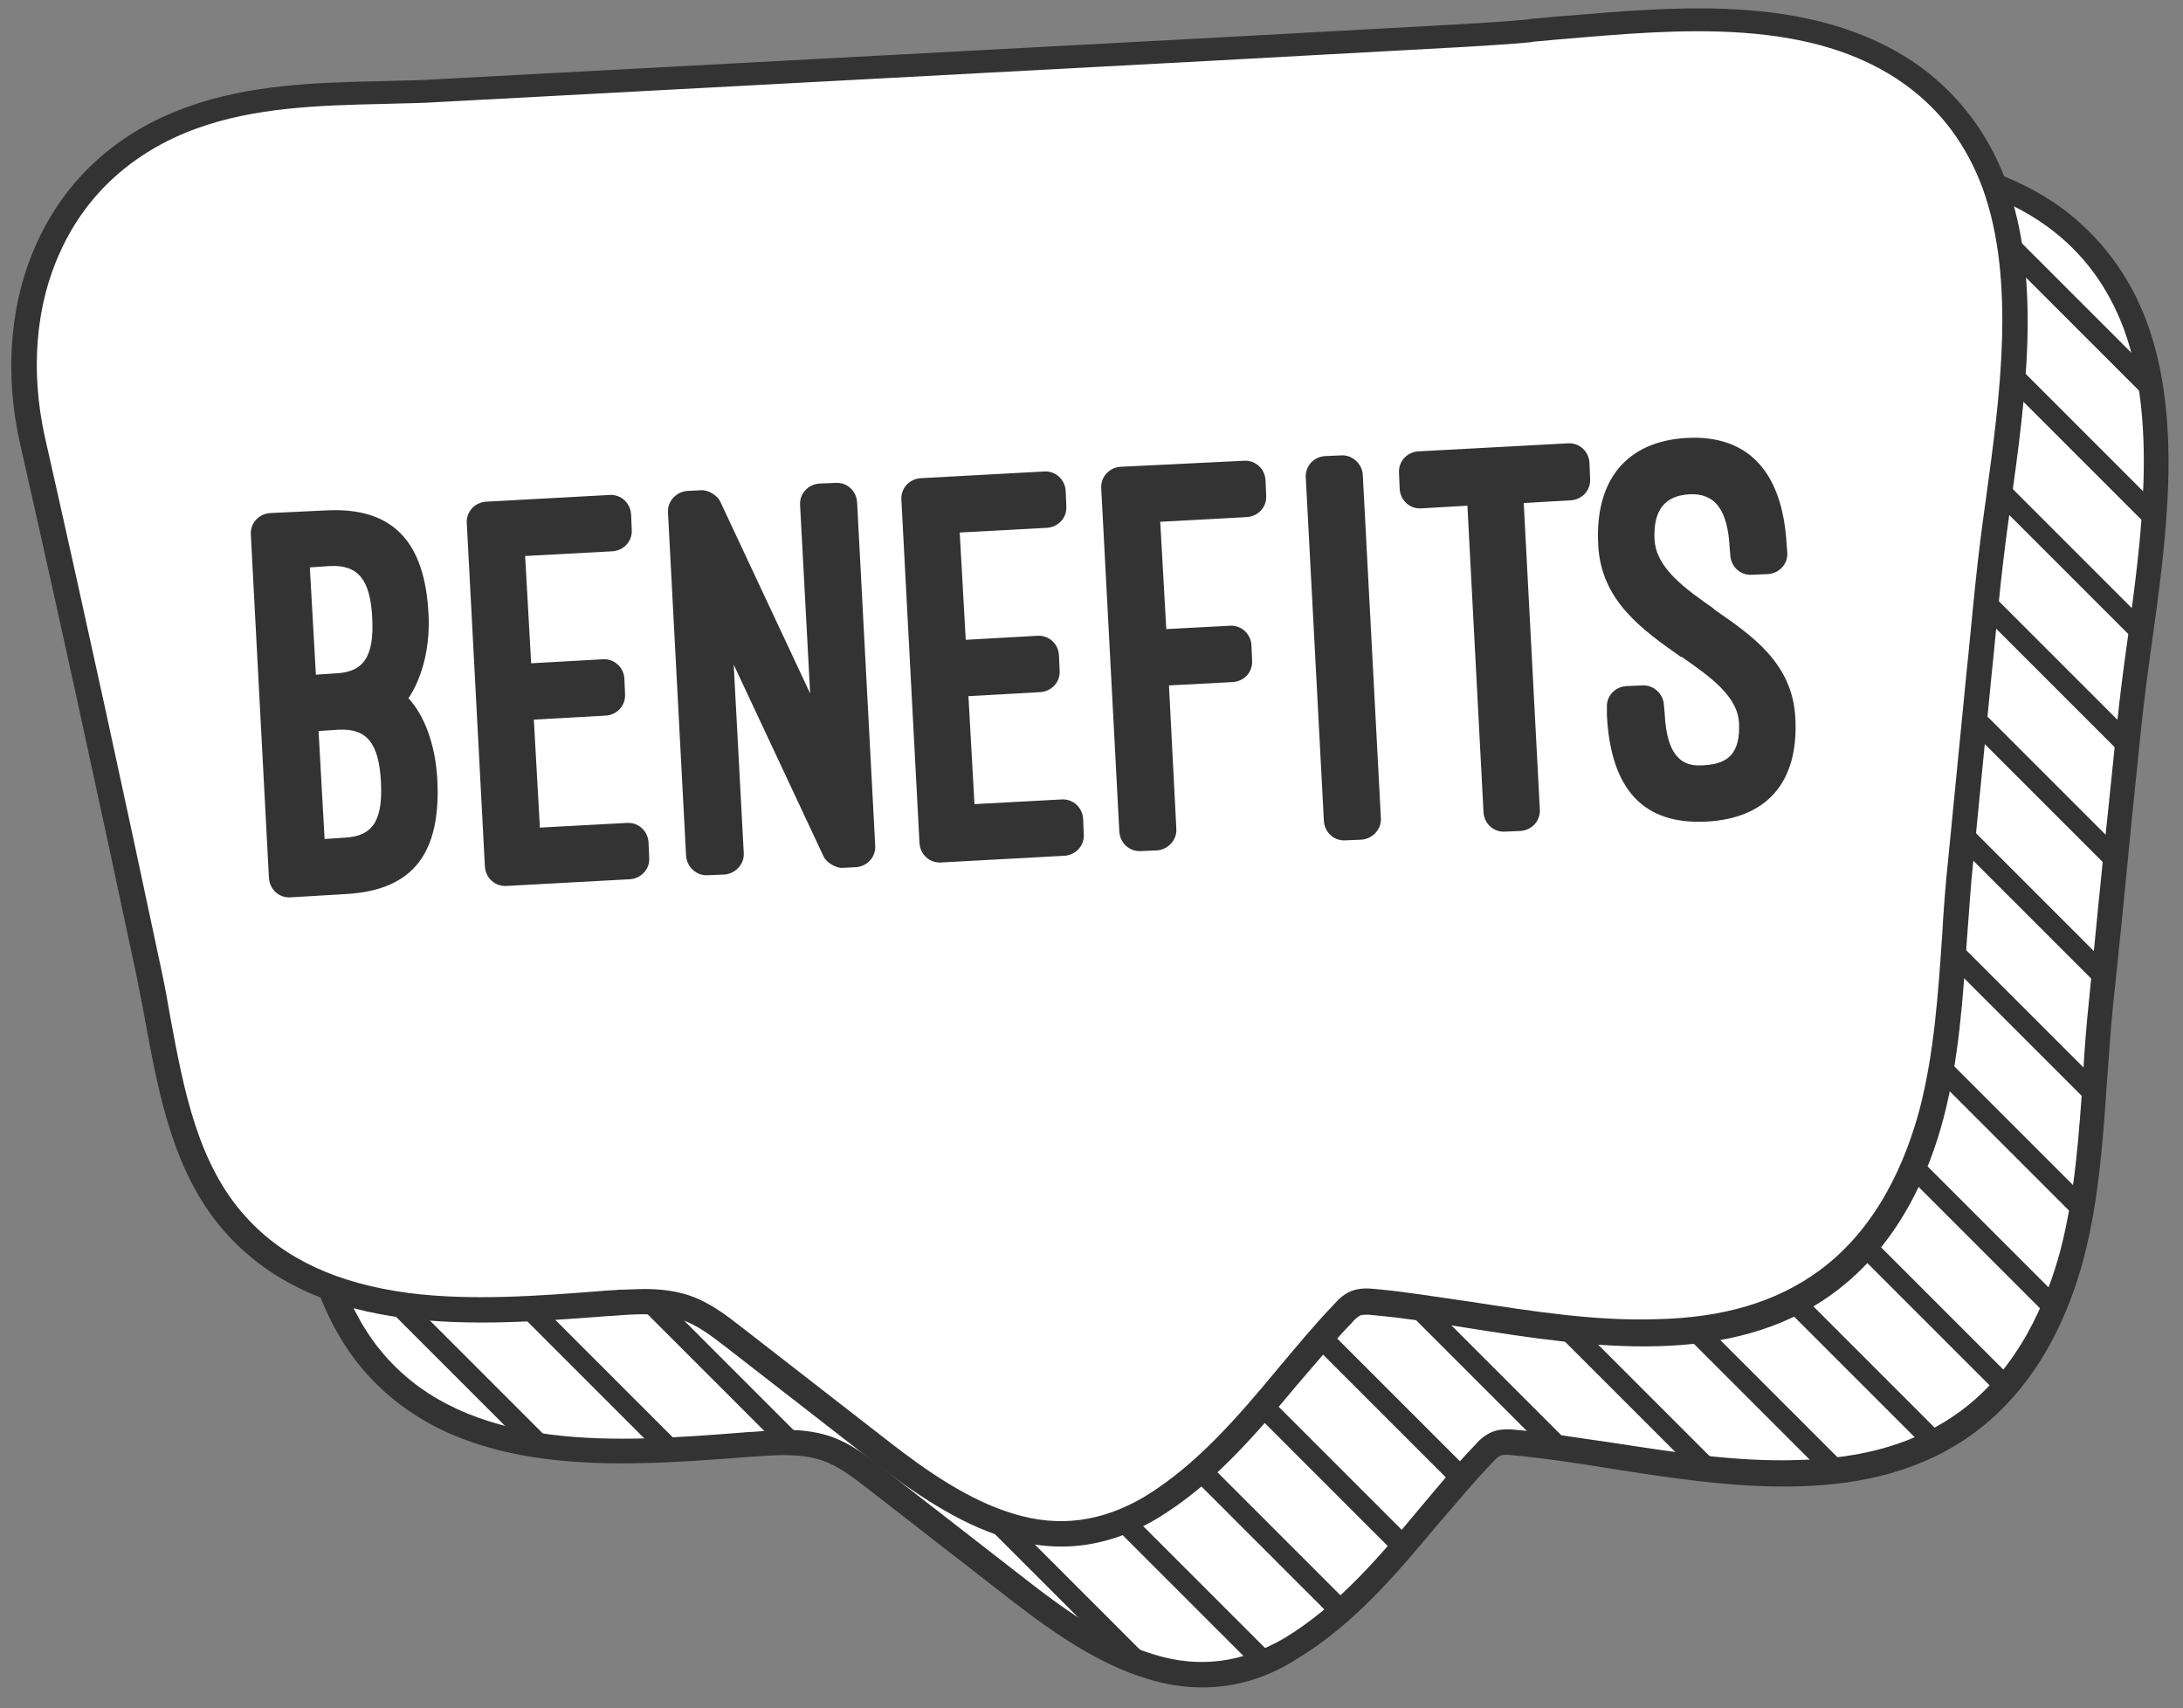
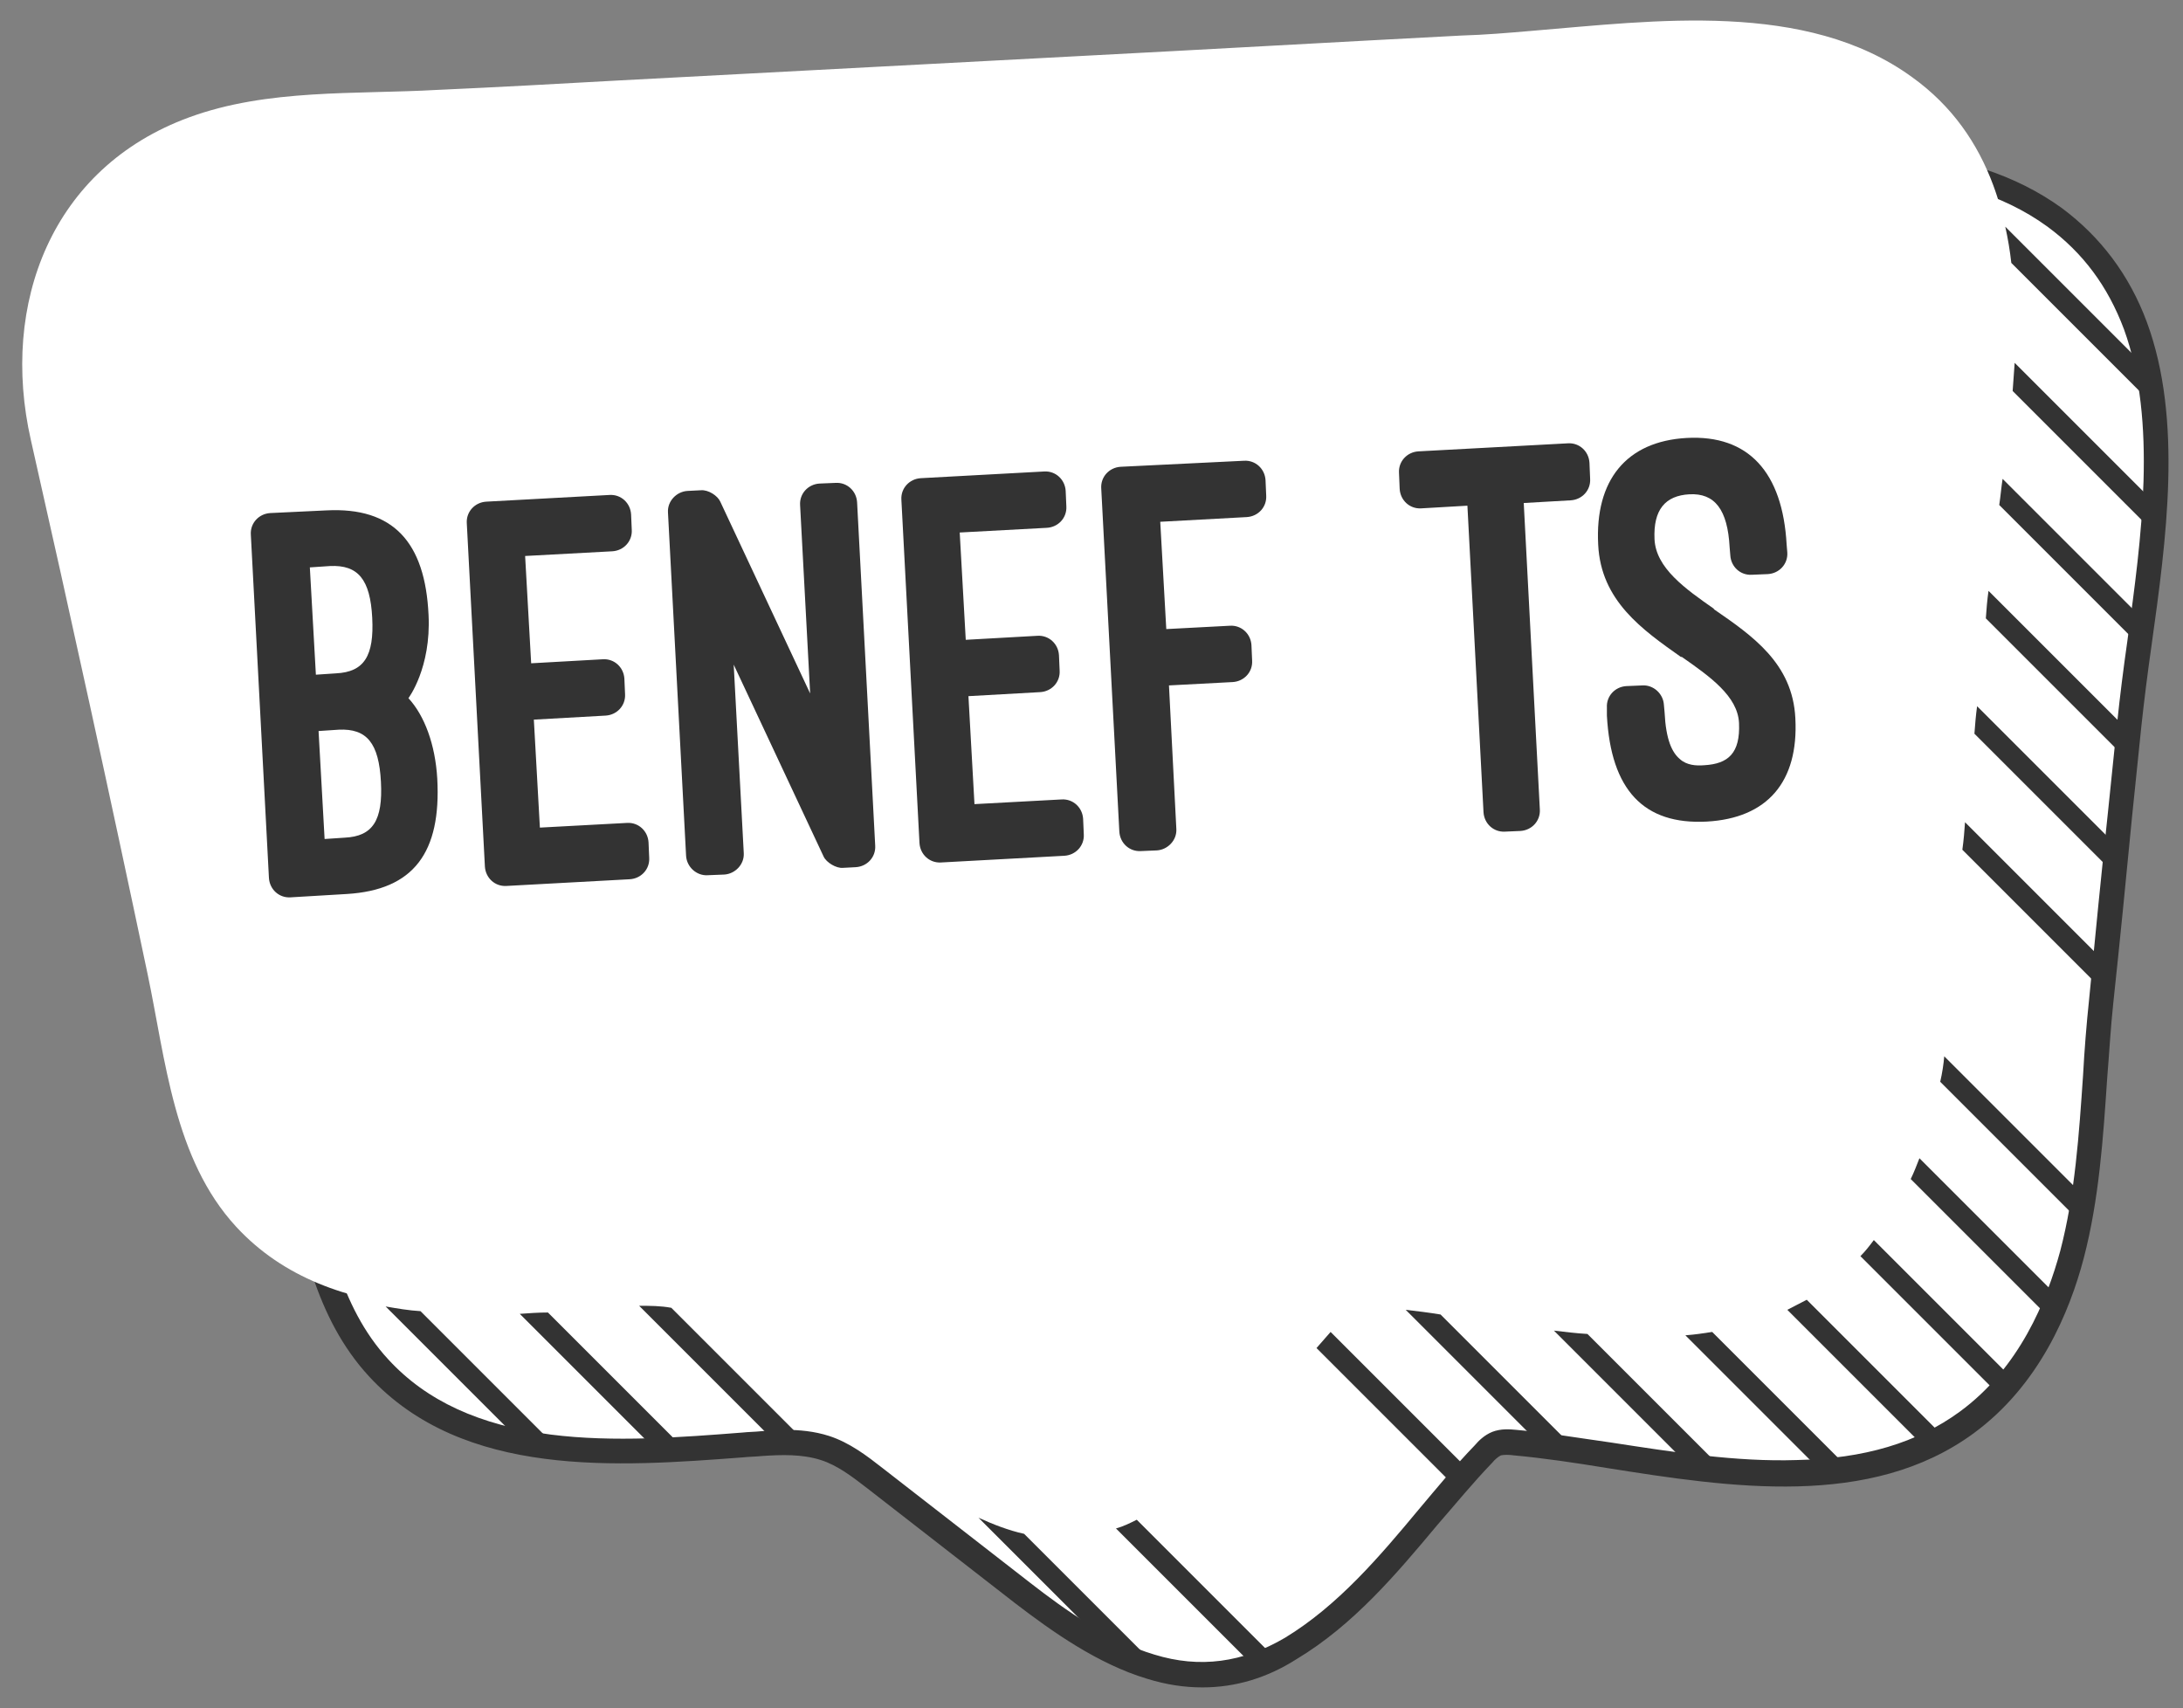
<svg xmlns="http://www.w3.org/2000/svg" fill="#000000" height="254.7" preserveAspectRatio="xMidYMid meet" version="1" viewBox="80.7 149.0 325.5 254.7" width="325.5" zoomAndPan="magnify">
  <rect x="80.7" y="149.0" width="325.5" height="254.7" fill="#808080" stroke="none" />
  <g>
    <g id="change1_1">
      <path d="M399,197.6c-2.3-6.2-6.1-11.8-12.1-16.1c-15.8-11.5-38.5-8.4-56.7-6.9c-3.5,0.3-7,0.6-10.5,0.7 c-19.2,1-38.4,2.1-57.7,3.1c-22.7,1.2-45.4,2.4-68,3.6c-9,0.5-17.9,1-26.9,1.4c-12.3,0.7-25.4-0.2-37.1,4.1 c-20.5,7.5-28.2,27.8-23.6,48.1c6,26.5,11.8,53,17.4,79.6c2.7,12.8,3.9,27.6,13.2,37.7c14.2,15.4,38.3,12.7,57.1,11.3 c3.2-0.2,6.5-0.4,9.5,0.7c2.8,0.9,5.1,2.7,7.4,4.5c7.3,5.7,14.7,11.4,22,17.1c12.3,9.5,25.4,17.2,40.1,8.3 c11.8-7.1,19.4-19.2,28.8-29c0.6-0.6,1.2-1.2,2-1.5c0.9-0.3,1.8-0.3,2.7-0.2c21,2,48.6,10.7,67.3-3c8.1-5.9,13.1-15.3,15.7-25 c3.2-12.2,3-25.3,4.3-37.7c1.4-13.8,2.7-27.6,4.1-41.4C399.8,239.4,405.6,215.6,399,197.6z" fill="#ffffff" />
    </g>
    <g id="change2_17">
      <path d="M260,400.6c-2.7,0-5.4-0.4-8.3-1.3c-7.3-2.2-14.1-7-19.7-11.3l-22-17.1c-2.2-1.7-4.4-3.4-6.9-4.2 c-2.8-0.9-5.9-0.8-8.8-0.6c-0.9,0.1-1.9,0.1-2.8,0.2c-18.6,1.4-41.7,3.2-55.8-12.1c-8-8.7-10.2-20.4-12.3-31.7 c-0.4-2.4-0.9-4.6-1.3-6.8c-5.4-25.4-11.2-52.2-17.4-79.5c-2.4-10.6-1.5-21.3,2.5-30c4.3-9.5,12-16.5,22.3-20.2 c9.3-3.4,19.4-3.7,29.1-3.9c2.8-0.1,5.7-0.1,8.5-0.3l114.2-6.1c12.8-0.7,25.6-1.4,38.4-2.1c3.3-0.2,6.6-0.4,9.8-0.7l0.6-0.1 c1.5-0.1,3-0.3,4.6-0.4c8.5-0.7,18.2-1.6,27.4-0.9c10.7,0.8,19.2,3.6,26,8.5c5.8,4.3,10.1,10,12.7,17c5.4,14.6,2.9,32.5,0.7,48.3 c-0.6,4.2-1.1,8.2-1.5,11.9l-1.4,13.6c-0.9,9.3-1.8,18.5-2.8,27.8c-0.4,3.7-0.6,7.5-0.9,11.1c-0.6,8.9-1.2,18.1-3.5,26.9 c-2.1,8-6.6,18.9-16.4,26.1c-15.4,11.3-36.3,8.1-54.6,5.2c-4.9-0.8-9.6-1.5-14-1.9c-0.7-0.1-1.4-0.1-1.9,0 c-0.4,0.2-0.9,0.6-1.3,1.1c-2.8,2.9-5.5,6.2-8.2,9.3c-6.1,7.3-12.5,14.9-21,20C269.6,399.2,264.9,400.6,260,400.6z M197.8,362.2 c2.1,0,4.3,0.2,6.5,0.9c3.1,1,5.7,3,8,4.8l22,17.1c5.4,4.2,11.8,8.7,18.5,10.7c6.8,2.1,13.2,1.2,19.5-2.5 c7.9-4.8,14.1-12.1,20-19.2c2.7-3.2,5.4-6.5,8.3-9.5c0.6-0.7,1.4-1.5,2.6-2c1.3-0.5,2.6-0.4,3.6-0.3c4.5,0.4,9.2,1.2,14.2,1.9 c9.1,1.4,18.6,2.9,27.6,2.6c10.1-0.2,18-2.6,24.3-7.2c8.9-6.5,13-16.6,15-24c2.2-8.4,2.8-17.4,3.4-26.2c0.2-3.7,0.5-7.5,0.9-11.3 c0.9-9.3,1.8-18.5,2.8-27.8l1.4-13.6c0.4-3.8,0.9-7.8,1.5-12c2.1-15.3,4.5-32.7-0.5-46.5c-2.4-6.4-6.1-11.4-11.4-15.3 c-13.9-10.1-33.5-8.4-50.8-6.9c-1.6,0.1-3.1,0.3-4.6,0.4l-0.6,0.1c-3.2,0.3-6.6,0.5-9.9,0.7c-12.8,0.7-25.6,1.4-38.4,2.1 l-114.2,6.1c-2.8,0.2-5.8,0.2-8.6,0.3c-9.4,0.2-19.2,0.5-27.9,3.7c-9.3,3.4-16.3,9.7-20.2,18.3c-3.7,8-4.5,17.9-2.3,27.7 c6.2,27.4,12,54.2,17.4,79.6c0.5,2.3,0.9,4.6,1.3,6.9c2,10.8,4.1,22,11.4,29.9c5.7,6.2,13.6,9.8,24.2,11.2 c9.4,1.2,19.6,0.4,28.6-0.3c0.9-0.1,1.9-0.1,2.8-0.2C195.3,362.3,196.5,362.2,197.8,362.2z" fill="#333333" />
    </g>
  </g>
  <g id="change3_1">
    <path d="M377.9,176.6c-2.3-6.2-6.1-11.8-12.1-16.1c-15.8-11.5-38.5-8.4-56.7-6.9c-3.5,0.3-7,0.6-10.5,0.7 c-19.2,1-38.4,2.1-57.7,3.1c-22.7,1.2-45.4,2.4-68,3.6c-9,0.5-17.9,1-26.9,1.4c-12.3,0.7-25.4-0.2-37.1,4.1 c-20.5,7.5-28.2,27.8-23.6,48.1c6,26.5,11.8,53,17.4,79.6c2.7,12.8,3.9,27.6,13.2,37.7c14.2,15.4,38.3,12.7,57.1,11.3 c3.2-0.2,6.5-0.4,9.5,0.7c2.8,0.9,5.1,2.7,7.4,4.5c7.3,5.7,14.7,11.4,22,17.1c12.3,9.5,25.4,17.2,40.1,8.3 c11.8-7.1,19.4-19.2,28.8-29c0.6-0.6,1.2-1.2,2-1.5c0.9-0.3,1.8-0.3,2.7-0.2c21,2,48.6,10.7,67.3-3c8.1-5.9,13.1-15.3,15.7-25 c3.2-12.2,3-25.3,4.3-37.7c1.4-13.8,2.7-27.6,4.1-41.4C378.8,218.4,384.6,194.6,377.9,176.6z" fill="#ffffff" />
  </g>
  <g id="change2_23">
-     <path d="M239,379.6c-2.7,0-5.4-0.4-8.3-1.3c-7.3-2.2-14.1-7-19.7-11.3l-22-17.1c-2.2-1.7-4.4-3.4-6.9-4.2 c-2.8-0.9-5.9-0.8-8.8-0.6c-0.9,0.1-1.9,0.1-2.8,0.2c-18.6,1.4-41.7,3.2-55.8-12.1c-8-8.7-10.2-20.4-12.3-31.7 c-0.4-2.4-0.9-4.6-1.3-6.8c-5.4-25.4-11.2-52.2-17.4-79.5c-2.4-10.6-1.5-21.3,2.5-30c4.3-9.5,12-16.5,22.3-20.2 c9.3-3.4,19.4-3.7,29.1-3.9c2.8-0.1,5.7-0.1,8.5-0.3l114.2-6.1c12.8-0.7,25.6-1.4,38.4-2.1c3.3-0.2,6.6-0.4,9.8-0.7l0.6-0.1 c1.5-0.1,3-0.3,4.6-0.4c8.5-0.7,18.2-1.6,27.4-0.9c10.7,0.8,19.2,3.6,26,8.5c5.8,4.3,10.1,10,12.7,17l0,0 c5.4,14.6,2.9,32.5,0.7,48.3c-0.6,4.2-1.1,8.2-1.5,11.9c-0.5,4.7-0.9,9.3-1.4,14c-0.9,9.2-1.8,18.3-2.7,27.5 c-0.4,3.7-0.6,7.5-0.9,11.1c-0.6,8.9-1.2,18.1-3.5,26.9c-2.1,8-6.6,18.9-16.4,26.1c-15.4,11.3-36.3,8.1-54.6,5.2 c-4.9-0.8-9.6-1.5-14-1.9c-0.7-0.1-1.4-0.1-1.9,0c-0.4,0.2-0.9,0.6-1.3,1.1c-2.8,2.9-5.5,6.2-8.2,9.3c-6.1,7.3-12.5,14.9-21,20 C248.5,378.2,243.8,379.6,239,379.6z M176.8,341.2c2.1,0,4.3,0.2,6.5,0.9c3.1,1,5.7,3,8,4.8l22,17.1c5.4,4.2,11.8,8.7,18.5,10.7 c6.8,2.1,13.2,1.2,19.5-2.5c7.9-4.8,14.1-12.1,20-19.2c2.7-3.2,5.4-6.5,8.3-9.5c0.6-0.7,1.4-1.5,2.6-2c1.3-0.5,2.6-0.4,3.6-0.3 c4.5,0.4,9.2,1.2,14.2,1.9c9.1,1.4,18.6,2.9,27.6,2.6c10.1-0.2,18-2.6,24.3-7.2c8.9-6.5,13-16.6,15-24c2.2-8.4,2.8-17.4,3.4-26.2 c0.2-3.7,0.5-7.5,0.9-11.3c0.9-9.2,1.8-18.3,2.7-27.5c0.5-4.7,0.9-9.3,1.4-14c0.4-3.8,0.9-7.8,1.5-12c2.1-15.3,4.5-32.7-0.5-46.5 l0,0c-2.4-6.4-6.1-11.4-11.4-15.3c-13.9-10.1-33.5-8.4-50.8-6.9c-1.6,0.1-3.1,0.3-4.6,0.4l-0.6,0.1c-3.2,0.3-6.6,0.5-9.9,0.7 c-12.8,0.7-25.6,1.4-38.4,2.1l-114.2,6.1c-2.8,0.2-5.8,0.2-8.6,0.3c-9.4,0.2-19.2,0.5-27.9,3.7c-9.3,3.4-16.3,9.7-20.2,18.3 c-3.7,8-4.5,17.8-2.3,27.7c6.2,27.4,12,54.1,17.4,79.6c0.5,2.3,0.9,4.6,1.3,6.9c2,10.8,4.1,22,11.4,29.9c5.7,6.2,13.6,9.8,24.2,11.2 c9.4,1.2,19.6,0.4,28.6-0.3c0.9-0.1,1.9-0.1,2.8-0.2C174.2,341.3,175.5,341.2,176.8,341.2z" fill="#333333" />
-   </g>
+     </g>
  <g>
    <g id="change2_1">
      <path d="M379.7,182.8c0.4,1.8,0.7,3.6,0.9,5.4l21,21c-0.2-1.8-0.5-3.6-0.9-5.4L379.7,182.8z" fill="#333333" />
    </g>
    <g id="change2_18">
      <path d="M380.8,207.3l21,21c0.1-1.4,0.2-2.8,0.3-4.2l-21-21C381,204.5,380.9,205.9,380.8,207.3z" fill="#333333" />
    </g>
    <g id="change2_12">
      <path d="M378.8,224.3l21,21c0.2-1.3,0.4-2.6,0.5-3.9l-21-21C379.1,221.7,379,223,378.8,224.3z" fill="#333333" />
    </g>
    <g id="change2_2">
      <path d="M376.8,241.2l21,21c0.1-1.4,0.3-2.7,0.4-4.1l-21-21C377,238.5,376.9,239.8,376.8,241.2z" fill="#333333" />
    </g>
    <g id="change2_4">
      <path d="M375.1,258.4l21,21c0.1-1.4,0.3-2.7,0.4-4.1l-21-21C375.3,255.7,375.2,257.1,375.1,258.4z" fill="#333333" />
    </g>
    <g id="change2_22">
      <path d="M373.3,275.7l21,21c0.1-1.4,0.3-2.7,0.4-4.1l-21-21C373.6,273,373.5,274.3,373.3,275.7z" fill="#333333" />
    </g>
    <g id="change2_9">
-       <path d="M372,293.3l21,21c0.1-1.4,0.2-2.8,0.3-4.2l-21-21C372.2,290.5,372.1,291.9,372,293.3z" fill="#333333" />
-     </g>
+       </g>
    <g id="change2_21">
      <path d="M370,310.3l21,21c0.2-1.3,0.4-2.5,0.6-3.8l-21-21C370.5,307.7,370.3,309,370,310.3z" fill="#333333" />
    </g>
    <g id="change2_19">
      <path d="M365.6,324.8l21,21c0.5-1,0.9-2.1,1.3-3.1l-21-21C366.5,322.7,366.1,323.8,365.6,324.8z" fill="#333333" />
    </g>
    <g id="change2_20">
      <path d="M358.1,336.3l21,21c0.7-0.8,1.4-1.6,2-2.4l-21-21C359.5,334.7,358.9,335.5,358.1,336.3z" fill="#333333" />
    </g>
    <g id="change2_3">
      <path d="M347.2,344.3l21,21c1-0.5,2-1,2.9-1.5l-21-21C349.1,343.3,348.2,343.8,347.2,344.3z" fill="#333333" />
    </g>
    <g id="change2_5">
      <path d="M332,348.1l21,21c1.3-0.1,2.7-0.3,4-0.5l-21-21C334.7,347.8,333.4,348,332,348.1z" fill="#333333" />
    </g>
    <g id="change2_32">
      <path d="M312.4,347.4l21,21c1.7,0.2,3.3,0.4,5,0.5l-21-21C315.7,347.8,314.1,347.6,312.4,347.4z" fill="#333333" />
    </g>
    <g id="change2_7">
      <path d="M290.3,344.3l21,21c1.7,0.2,3.4,0.5,5.2,0.7l-21-21C293.7,344.7,292,344.5,290.3,344.3z" fill="#333333" />
    </g>
    <g id="change2_13">
      <path d="M277,350l21,21c0.7-0.8,1.4-1.6,2.1-2.4l-21-21C278.4,348.4,277.7,349.2,277,350z" fill="#333333" />
    </g>
    <g id="change2_16">
-       <path d="M268.3,360.2l21,21c0.7-0.8,1.4-1.6,2.1-2.4l-21-21C269.7,358.6,269,359.4,268.3,360.2z" fill="#333333" />
-     </g>
+       </g>
    <g id="change2_10">
-       <path d="M258.9,369.7l21,21c0.8-0.7,1.6-1.4,2.4-2.1l-21-21C260.5,368.3,259.7,369,258.9,369.7z" fill="#333333" />
-     </g>
+       </g>
    <g id="change2_14">
      <path d="M247.1,376.9l21,21c1-0.4,2.1-0.8,3.1-1.3l-21-21C249.2,376.1,248.2,376.6,247.1,376.9z" fill="#333333" />
    </g>
    <g id="change2_8">
      <path d="M226.6,375.3l21,21c2.2,1,4.5,1.9,6.8,2.4l-21-21C231.1,377.2,228.8,376.3,226.6,375.3z" fill="#333333" />
    </g>
    <g id="change2_15">
      <path d="M176,343.7l21,21c1.6,0,3.2,0,4.8,0.3l-21-21C179.2,343.7,177.6,343.7,176,343.7z" fill="#333333" />
    </g>
    <g id="change2_11">
      <path d="M158.2,344.9l21,21c1.4-0.1,2.8-0.1,4.2-0.2l-21-21C161,344.7,159.6,344.8,158.2,344.9z" fill="#333333" />
    </g>
    <g id="change2_6">
      <path d="M138.2,343.8l21,21c1.7,0.3,3.4,0.5,5.2,0.7l-21-21C141.7,344.4,139.9,344.1,138.2,343.8z" fill="#333333" />
    </g>
  </g>
  <g id="change1_2">
    <path d="M127,285.4c-1.7,0.1-3.1-1.2-3.2-2.9l-2.7-51.2c-0.1-1.7,1.2-3.1,2.9-3.2l8.4-0.4c9.9-0.5,14.7,4.7,15.2,15.6 c0.4,7.9-3,12.4-3,12.4c2.4,2.6,4,6.9,4.3,12c0.6,11-3.5,16.6-13.5,17.2L127,285.4z M129.8,236.3l0.9,16l3-0.2 c4.2-0.2,5.7-2.6,5.4-8.3c-0.3-5.7-2.1-7.9-6.3-7.7L129.8,236.3z M131.1,260.7l0.9,16.1l3-0.2c4.2-0.2,5.7-2.6,5.4-8.3 c-0.3-5.8-2.1-8-6.3-7.8L131.1,260.7z" fill="#ffffff" />
  </g>
  <g id="change1_3">
    <path d="M174.5,225.4c1.7-0.1,3.1,1.2,3.2,2.9l0.1,2.3c0.1,1.7-1.2,3.1-2.9,3.2l-13,0.7l0.9,16l10.7-0.6 c1.7-0.1,3.1,1.2,3.2,2.9l0.1,2.3c0.1,1.7-1.2,3.1-2.9,3.2l-10.7,0.6l0.9,16.1l13-0.7c1.7-0.1,3.1,1.2,3.2,2.9l0.1,2.3 c0.1,1.7-1.2,3.1-2.9,3.2l-18.4,1c-1.7,0.1-3.1-1.2-3.2-2.9l-2.7-51.2c-0.1-1.7,1.2-3.1,2.9-3.2L174.5,225.4z" fill="#ffffff" />
  </g>
  <g id="change1_4">
    <path d="M209.4,281c-1,0.1-2.5-0.8-2.9-1.7l-13.4-28.6l1.5,28.1c0.1,1.7-1.3,3.1-2.9,3.2l-2.5,0.1 c-1.6,0.1-3.1-1.2-3.2-2.9l-2.7-51.2c-0.1-1.7,1.3-3.1,2.9-3.2l2-0.1c1.1-0.1,2.5,0.8,2.9,1.7l13.4,28.6L203,227 c-0.1-1.7,1.2-3.1,2.9-3.2l2.4-0.1c1.7-0.1,3.1,1.2,3.2,2.9l2.7,51.2c0.1,1.7-1.2,3.1-2.9,3.2L209.4,281z" fill="#ffffff" />
  </g>
  <g id="change1_5">
    <path d="M239.4,222c1.7-0.1,3.1,1.2,3.2,2.9l0.1,2.3c0.1,1.7-1.2,3.1-2.9,3.2l-13,0.7l0.9,16l10.7-0.6 c1.7-0.1,3.1,1.2,3.2,2.9l0.1,2.3c0.1,1.7-1.2,3.1-2.9,3.2l-10.7,0.6l0.9,16.1l13-0.7c1.7-0.1,3.1,1.2,3.2,2.9l0.1,2.3 c0.1,1.7-1.2,3.1-2.9,3.2l-18.4,1c-1.7,0.1-3.1-1.2-3.2-2.9l-2.7-51.2c-0.1-1.7,1.2-3.1,2.9-3.2L239.4,222z" fill="#ffffff" />
  </g>
  <g id="change1_6">
    <path d="M269.1,220.4c1.7-0.1,3.1,1.2,3.2,2.9l0.1,2.3c0.1,1.7-1.2,3.1-2.9,3.2l-12.9,0.7l0.9,16l9.5-0.5 c1.7-0.1,3.1,1.2,3.2,2.9l0.1,2.3c0.1,1.7-1.2,3.1-2.9,3.2l-9.5,0.5l1.1,21.4c0.1,1.7-1.3,3.1-2.9,3.2l-2.4,0.1 c-1.7,0.1-3.1-1.2-3.2-2.9l-2.7-51.2c-0.1-1.7,1.2-3.1,2.9-3.2L269.1,220.4z" fill="#ffffff" />
  </g>
  <g id="change1_7">
    <path d="M289.5,273.7c0.1,1.7-1.3,3.1-2.9,3.2l-2.4,0.1c-1.7,0.1-3.1-1.2-3.2-2.9l-2.7-51.2c-0.1-1.7,1.2-3.1,2.9-3.2 l2.4-0.1c1.6-0.1,3.1,1.2,3.2,2.9L289.5,273.7z" fill="#ffffff" />
  </g>
  <g id="change1_8">
    <path d="M292.2,222.1c-0.1-1.7,1.2-3.1,2.9-3.2l22.3-1.2c1.7-0.1,3.1,1.2,3.2,2.9l0.1,2.4c0.1,1.7-1.2,3.1-2.9,3.2 l-7,0.4l2.4,45.7c0.1,1.7-1.2,3.1-2.9,3.2l-2.3,0.1c-1.7,0.1-3.1-1.2-3.2-2.9l-2.4-45.7l-6.9,0.4c-1.7,0.1-3.1-1.2-3.2-2.9 L292.2,222.1z" fill="#ffffff" />
  </g>
  <g id="change1_9">
-     <path d="M323.3,257.1c-0.1-1.7,1.2-3.1,2.9-3.2l2.4-0.1c1.6-0.1,3.1,1.2,3.2,2.9l0.1,1.1c0.2,4.1,1.1,6,2.3,7 c1,0.9,2.4,1,3.6,0.9c3.6-0.2,5.4-1.8,5.2-6.3c-0.2-4-4.3-6.9-8.6-9.9l0,0.1c-5.8-4.1-12-8.4-12.4-16.8c-0.5-9.6,4.2-15.4,13.2-15.9 c9.2-0.5,14.3,5.1,14.9,15.9l0.1,1.2c0.1,1.7-1.2,3.1-2.9,3.2l-2.4,0.1c-1.7,0.1-3.1-1.2-3.2-2.9l-0.1-1.2c-0.3-5.6-2.2-8.1-6-7.9 c-3.6,0.2-5.4,2.3-5.2,6.7c0.2,4.3,4.6,7.4,8.9,10.4l-0.1,0c5.8,4,11.8,8.1,12.2,16.3c0.5,9.5-4.2,14.9-13.2,15.4 c-9.4,0.5-14.3-4.7-14.9-15.8L323.3,257.1z" fill="#ffffff" />
+     <path d="M323.3,257.1c-0.1-1.7,1.2-3.1,2.9-3.2l2.4-0.1c1.6-0.1,3.1,1.2,3.2,2.9l0.1,1.1c0.2,4.1,1.1,6,2.3,7 c1,0.9,2.4,1,3.6,0.9c3.6-0.2,5.4-1.8,5.2-6.3c-0.2-4-4.3-6.9-8.6-9.9l0,0.1c-0.5-9.6,4.2-15.4,13.2-15.9 c9.2-0.5,14.3,5.1,14.9,15.9l0.1,1.2c0.1,1.7-1.2,3.1-2.9,3.2l-2.4,0.1c-1.7,0.1-3.1-1.2-3.2-2.9l-0.1-1.2c-0.3-5.6-2.2-8.1-6-7.9 c-3.6,0.2-5.4,2.3-5.2,6.7c0.2,4.3,4.6,7.4,8.9,10.4l-0.1,0c5.8,4,11.8,8.1,12.2,16.3c0.5,9.5-4.2,14.9-13.2,15.4 c-9.4,0.5-14.3-4.7-14.9-15.8L323.3,257.1z" fill="#ffffff" />
  </g>
  <g id="change2_24">
    <path d="M124,282.8c-1.7,0.1-3.1-1.2-3.2-2.9l-2.7-51.2c-0.1-1.7,1.2-3.1,2.9-3.2l8.4-0.4c9.9-0.5,14.7,4.7,15.2,15.6 c0.4,7.9-3,12.4-3,12.4c2.4,2.6,4,6.9,4.3,12c0.6,11-3.5,16.6-13.5,17.2L124,282.8z M126.9,233.6l0.9,16l3-0.2 c4.2-0.2,5.7-2.6,5.4-8.3c-0.3-5.7-2.1-7.9-6.3-7.7L126.9,233.6z M128.2,258l0.9,16.1l3-0.2c4.2-0.2,5.7-2.6,5.4-8.3 c-0.3-5.8-2.1-8-6.3-7.8L128.2,258z" fill="#333333" />
  </g>
  <g id="change2_25">
    <path d="M171.6,222.8c1.7-0.1,3.1,1.2,3.2,2.9l0.1,2.3c0.1,1.7-1.2,3.1-2.9,3.2l-13,0.7l0.9,16l10.7-0.6 c1.7-0.1,3.1,1.2,3.2,2.9l0.1,2.3c0.1,1.7-1.2,3.1-2.9,3.2l-10.7,0.6l0.9,16.1l13-0.7c1.7-0.1,3.1,1.2,3.2,2.9l0.1,2.3 c0.1,1.7-1.2,3.1-2.9,3.2l-18.4,1c-1.7,0.1-3.1-1.2-3.2-2.9l-2.7-51.2c-0.1-1.7,1.2-3.1,2.9-3.2L171.6,222.8z" fill="#333333" />
  </g>
  <g id="change2_26">
    <path d="M206.4,278.4c-1,0.1-2.5-0.8-2.9-1.7l-13.4-28.6l1.5,28.1c0.1,1.7-1.3,3.1-2.9,3.2l-2.5,0.1 c-1.6,0.1-3.1-1.2-3.2-2.9l-2.7-51.2c-0.1-1.7,1.3-3.1,2.9-3.2l2-0.1c1.1-0.1,2.5,0.8,2.9,1.7l13.4,28.6l-1.5-28.1 c-0.1-1.7,1.2-3.1,2.9-3.2l2.4-0.1c1.7-0.1,3.1,1.2,3.2,2.9l2.7,51.2c0.1,1.7-1.2,3.1-2.9,3.2L206.4,278.4z" fill="#333333" />
  </g>
  <g id="change2_27">
    <path d="M236.4,219.3c1.7-0.1,3.1,1.2,3.2,2.9l0.1,2.3c0.1,1.7-1.2,3.1-2.9,3.2l-13,0.7l0.9,16l10.7-0.6 c1.7-0.1,3.1,1.2,3.2,2.9l0.1,2.3c0.1,1.7-1.2,3.1-2.9,3.2l-10.7,0.6l0.9,16.1l13-0.7c1.7-0.1,3.1,1.2,3.2,2.9l0.1,2.3 c0.1,1.7-1.2,3.1-2.9,3.2l-18.4,1c-1.7,0.1-3.1-1.2-3.2-2.9l-2.7-51.2c-0.1-1.7,1.2-3.1,2.9-3.2L236.4,219.3z" fill="#333333" />
  </g>
  <g id="change2_28">
    <path d="M266.2,217.7c1.7-0.1,3.1,1.2,3.2,2.9l0.1,2.3c0.1,1.7-1.2,3.1-2.9,3.2l-12.9,0.7l0.9,16l9.5-0.5 c1.7-0.1,3.1,1.2,3.2,2.9l0.1,2.3c0.1,1.7-1.2,3.1-2.9,3.2l-9.5,0.5l1.1,21.4c0.1,1.7-1.3,3.1-2.9,3.2l-2.4,0.1 c-1.7,0.1-3.1-1.2-3.2-2.9l-2.7-51.2c-0.1-1.7,1.2-3.1,2.9-3.2L266.2,217.7z" fill="#333333" />
  </g>
  <g id="change2_29">
-     <path d="M286.6,271c0.1,1.7-1.3,3.1-2.9,3.2l-2.4,0.1c-1.7,0.1-3.1-1.2-3.2-2.9l-2.7-51.2c-0.1-1.7,1.2-3.1,2.9-3.2 l2.4-0.1c1.6-0.1,3.1,1.2,3.2,2.9L286.6,271z" fill="#333333" />
-   </g>
+     </g>
  <g id="change2_30">
    <path d="M289.3,219.5c-0.1-1.7,1.2-3.1,2.9-3.2l22.3-1.2c1.7-0.1,3.1,1.2,3.2,2.9l0.1,2.4c0.1,1.7-1.2,3.1-2.9,3.2 l-7,0.4l2.4,45.7c0.1,1.7-1.2,3.1-2.9,3.2l-2.3,0.1c-1.7,0.1-3.1-1.2-3.2-2.9l-2.4-45.7l-6.9,0.4c-1.7,0.1-3.1-1.2-3.2-2.9 L289.3,219.5z" fill="#333333" />
  </g>
  <g id="change2_31">
    <path d="M320.3,254.5c-0.1-1.7,1.2-3.1,2.9-3.2l2.4-0.1c1.6-0.1,3.1,1.2,3.2,2.9l0.1,1.1c0.2,4.1,1.1,6,2.3,7 c1,0.9,2.4,1,3.6,0.9c3.6-0.2,5.4-1.8,5.2-6.3c-0.2-4-4.3-6.9-8.6-9.9l0,0.1c-5.8-4.1-12-8.4-12.4-16.8c-0.5-9.6,4.2-15.4,13.2-15.9 c9.2-0.5,14.3,5.1,14.9,15.9l0.1,1.2c0.1,1.7-1.2,3.1-2.9,3.2l-2.4,0.1c-1.7,0.1-3.1-1.2-3.2-2.9l-0.1-1.2c-0.3-5.6-2.2-8.1-6-7.9 c-3.6,0.2-5.4,2.3-5.2,6.7c0.2,4.3,4.6,7.4,8.9,10.4l-0.1,0c5.8,4,11.8,8.1,12.2,16.3c0.5,9.5-4.2,14.9-13.2,15.4 c-9.4,0.5-14.3-4.7-14.9-15.8L320.3,254.5z" fill="#333333" />
  </g>
</svg>